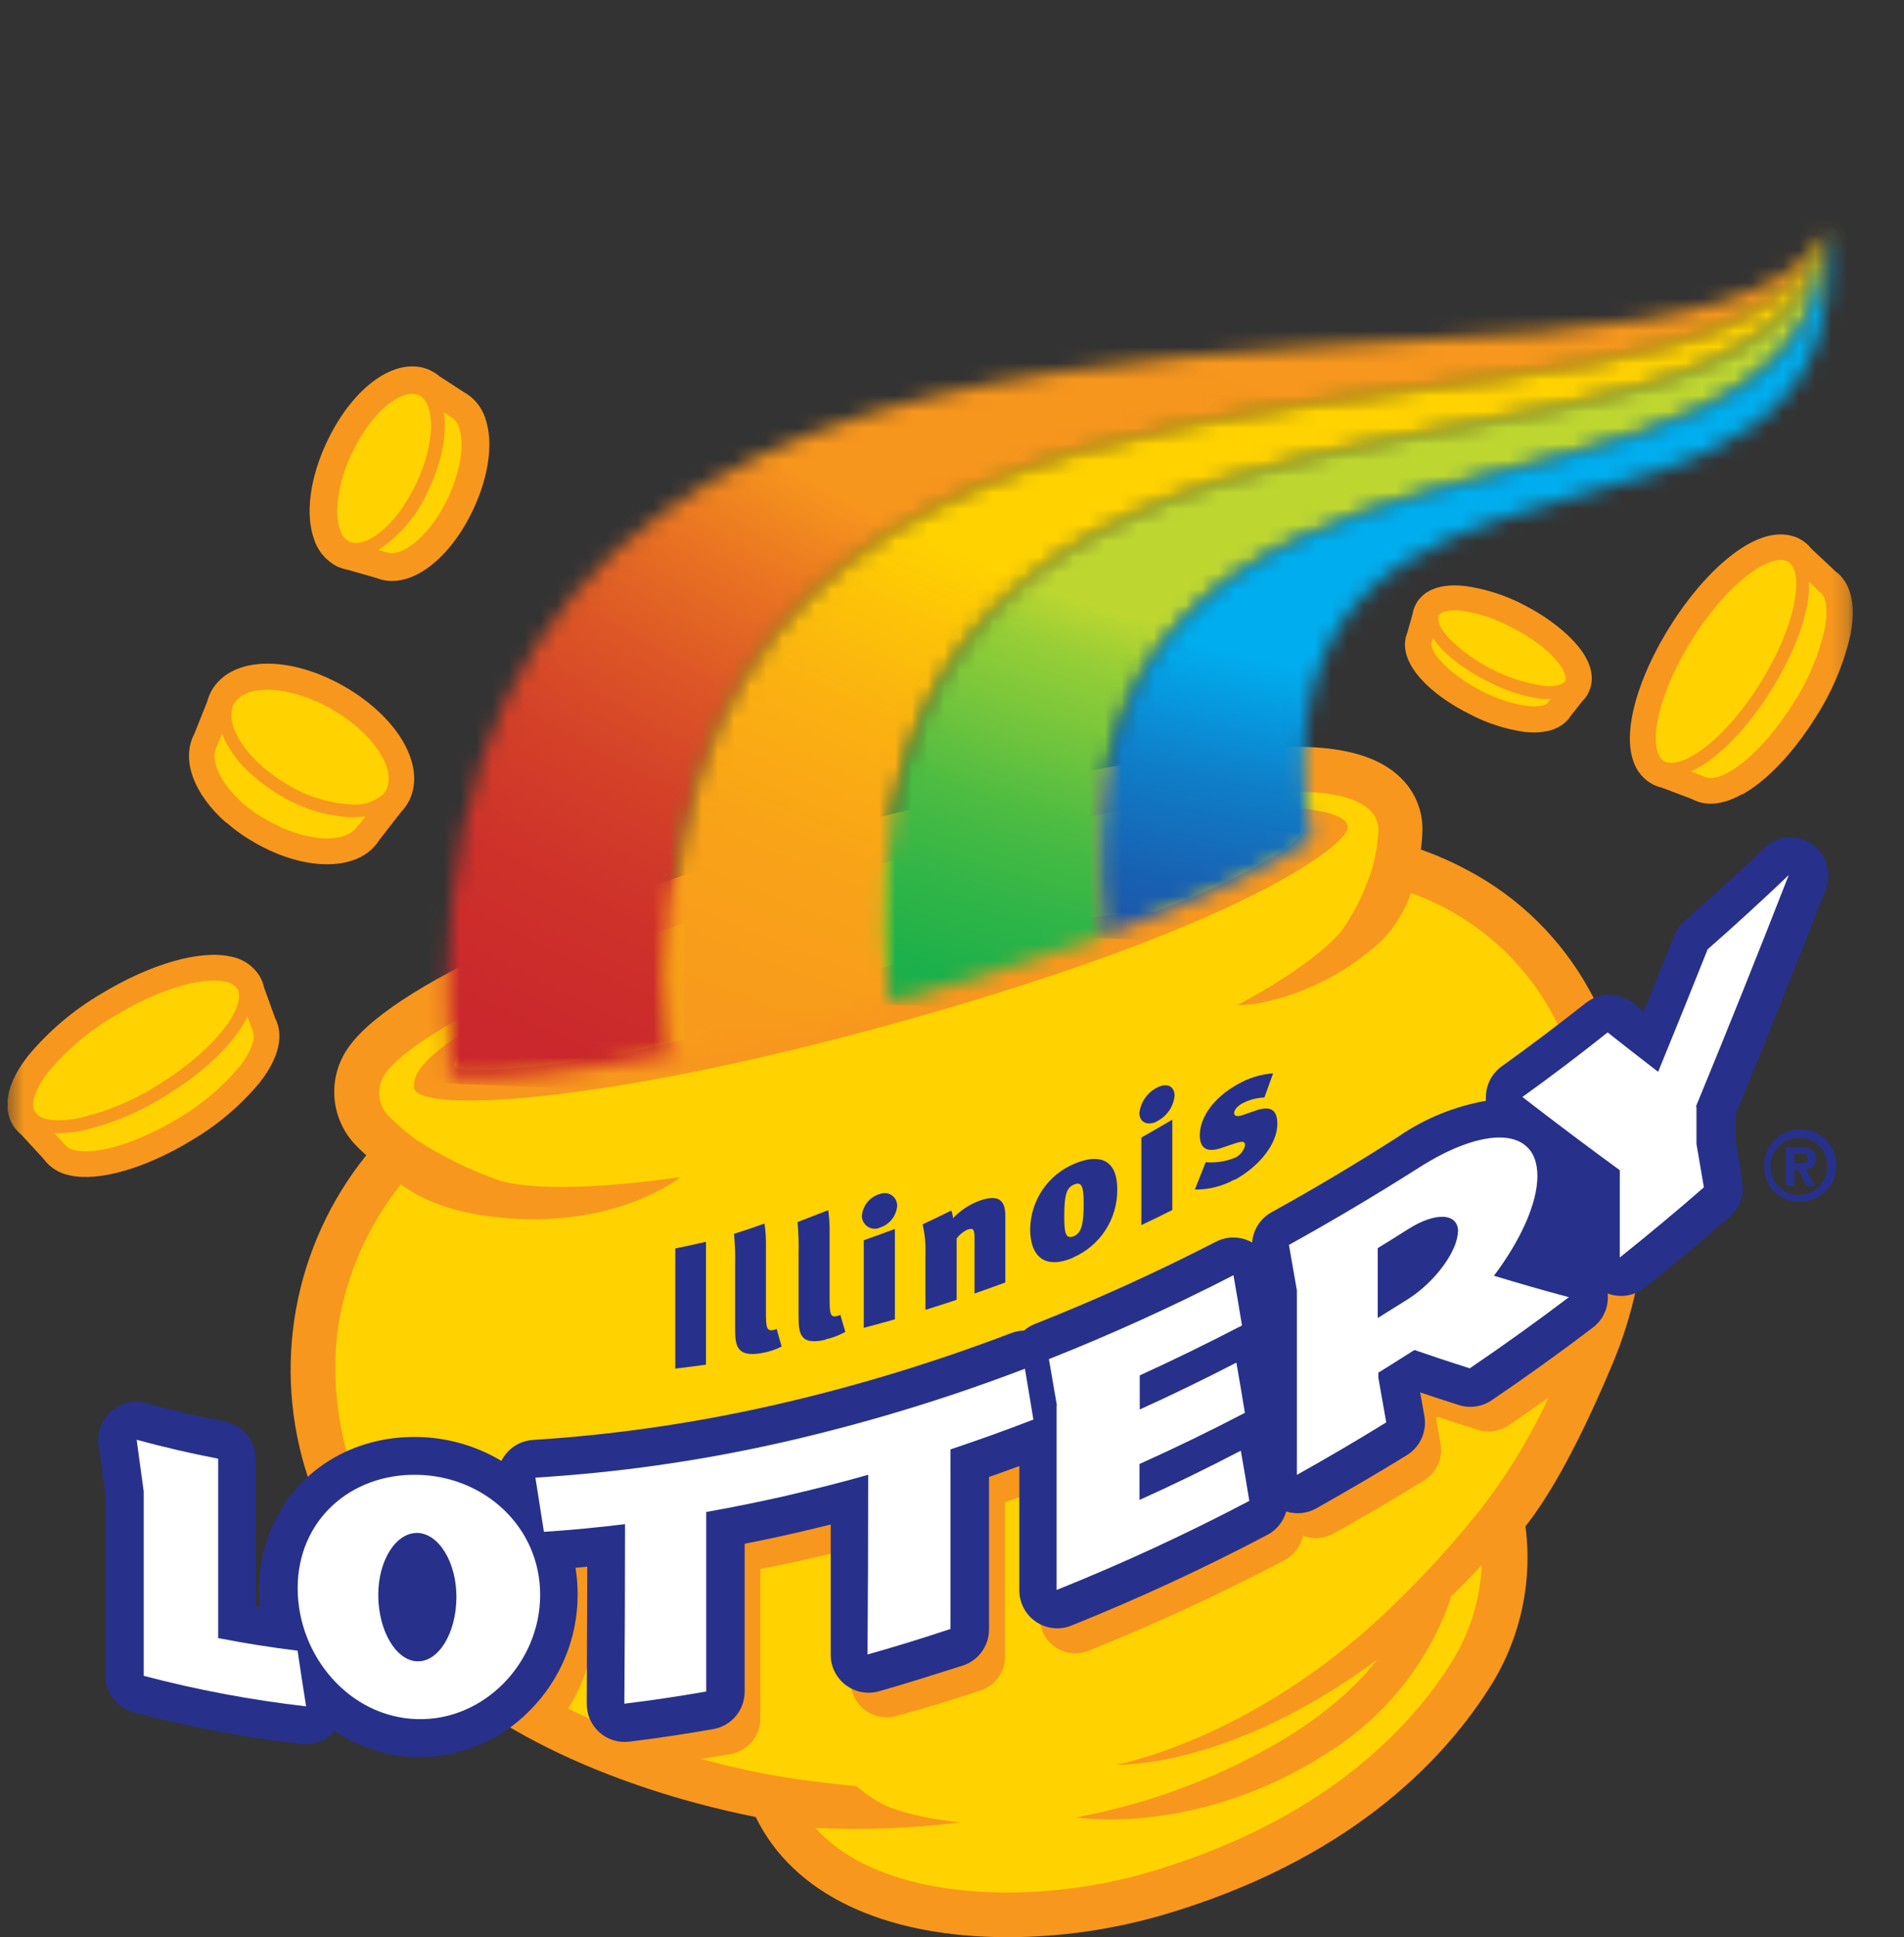
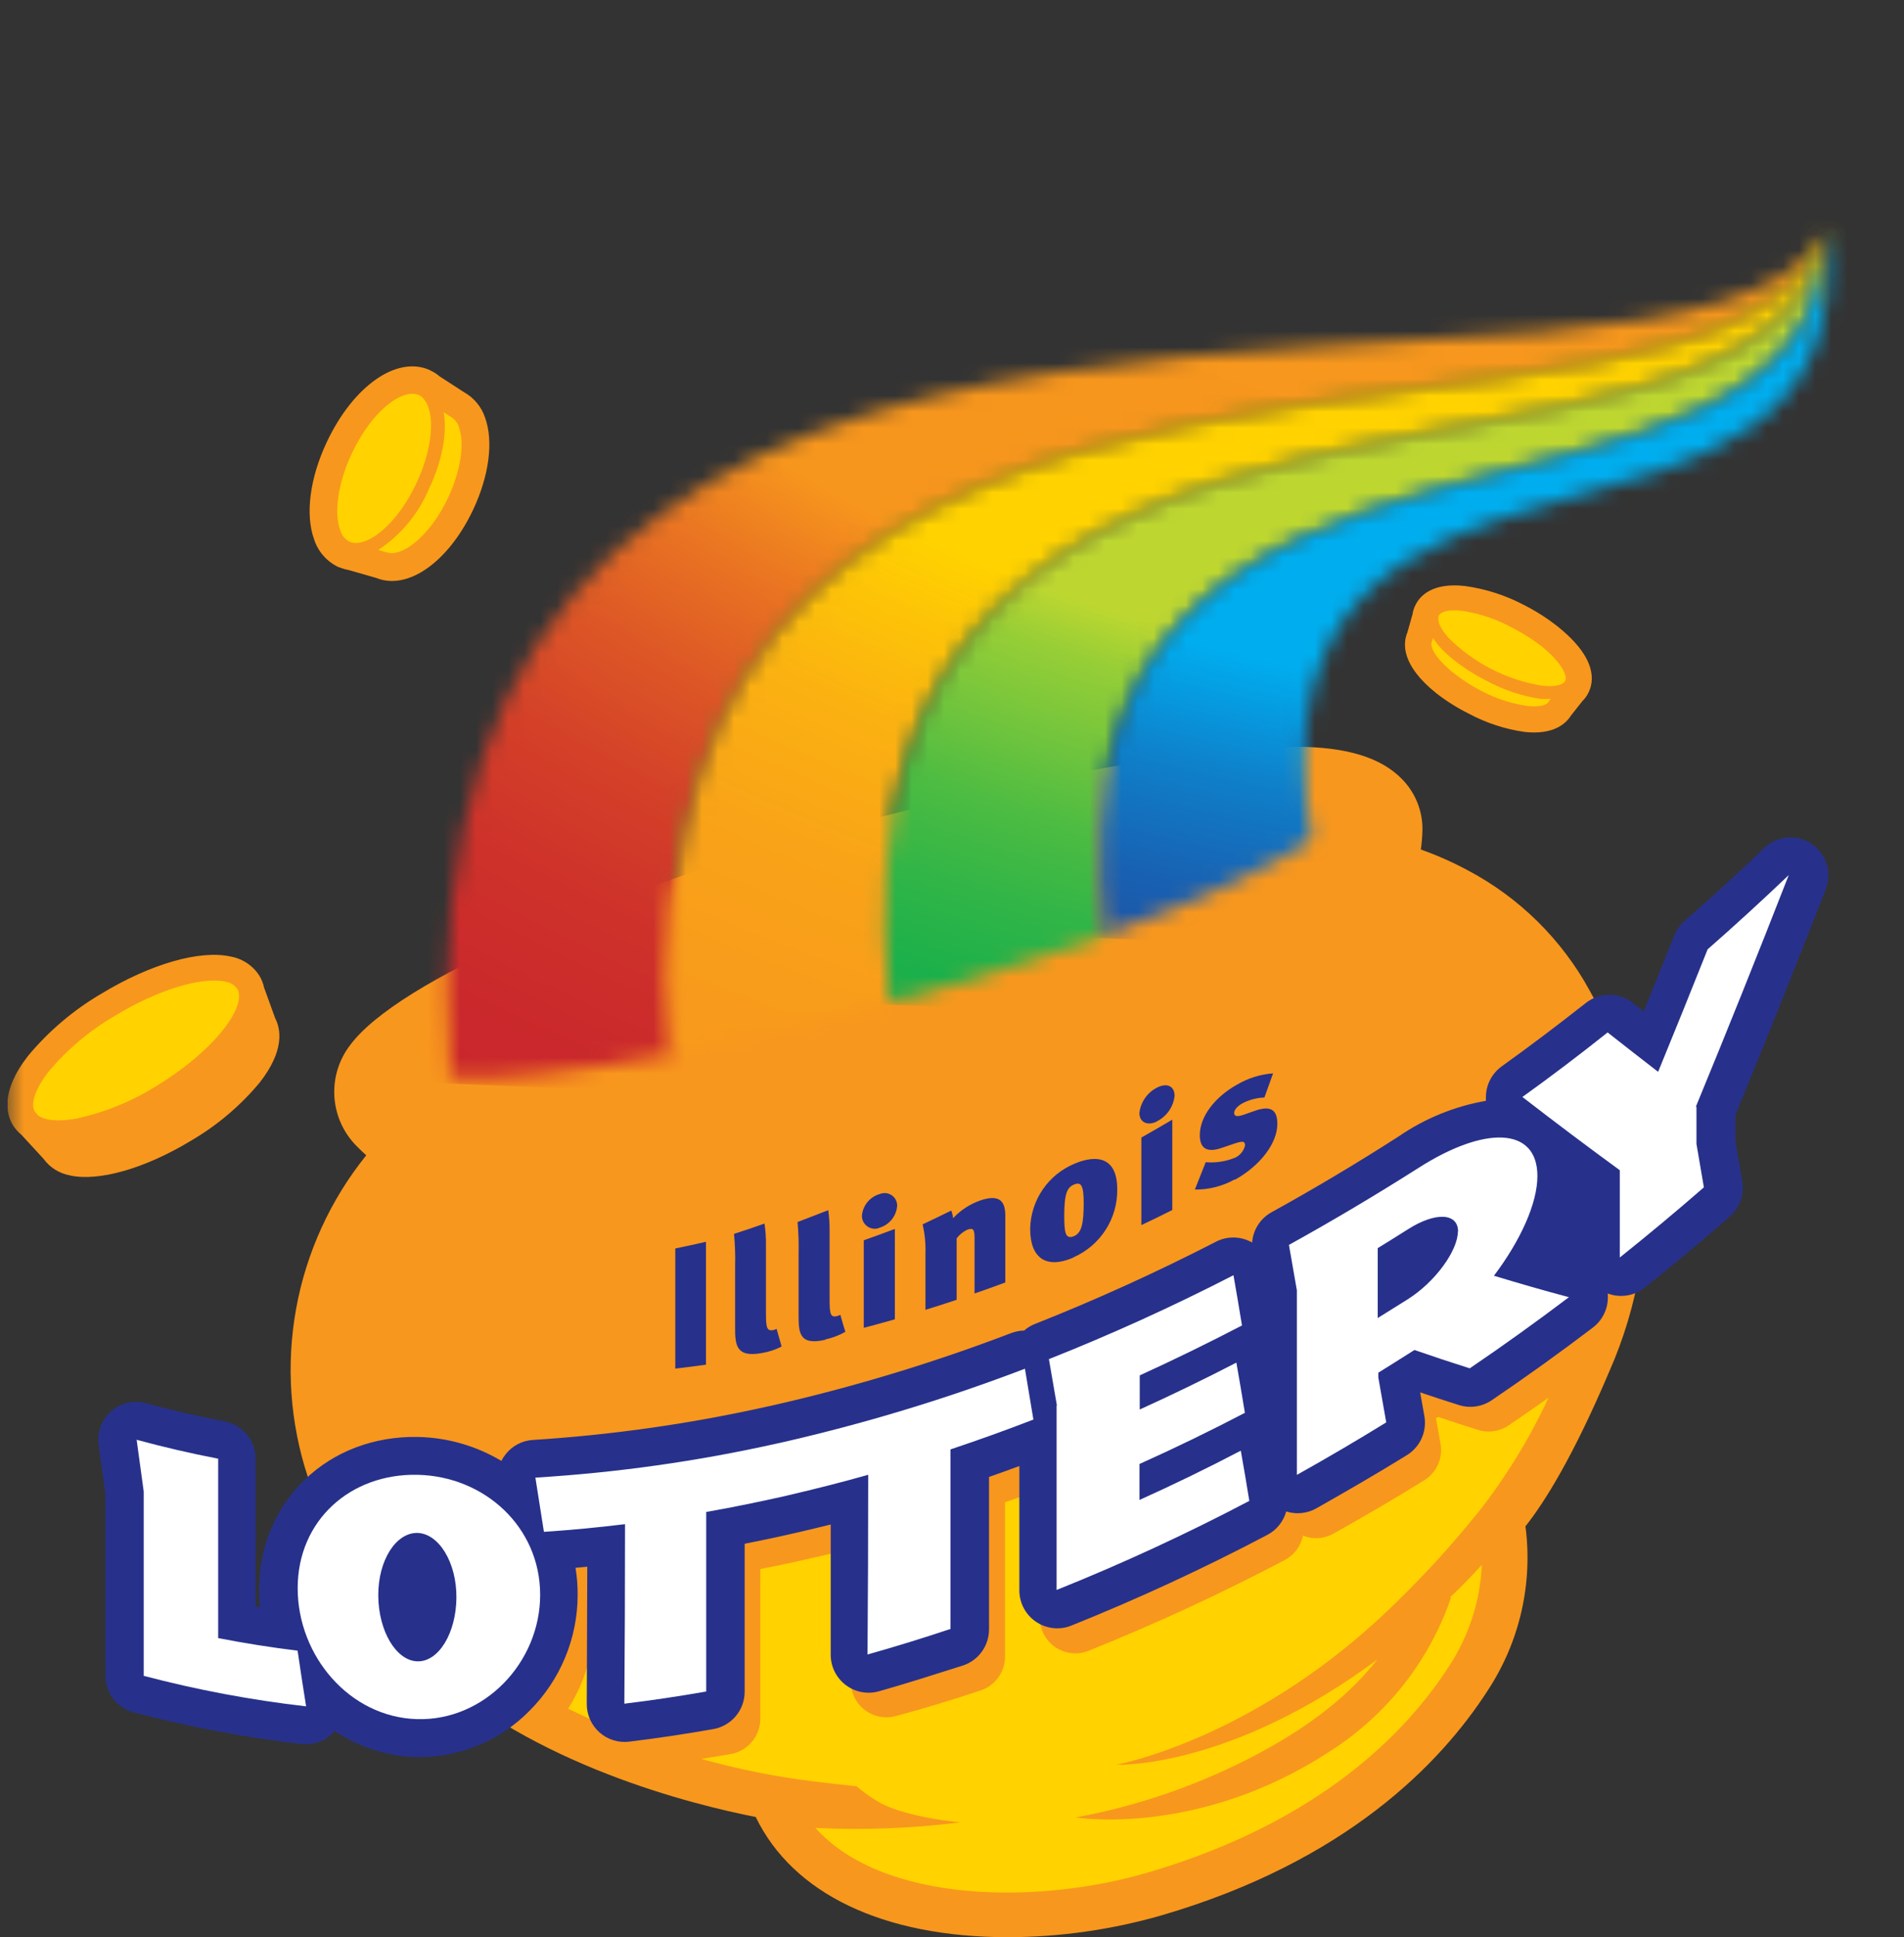
<svg xmlns="http://www.w3.org/2000/svg" width="118" height="120" viewBox="0 0 118 120" fill="none">
  <rect x="0" y="0" width="118" height="120" fill="#333333" stroke="none" />
  <g clip-path="url(#clip0_597_2776)">
    <mask id="mask0_597_2776" style="mask-type:luminance" maskUnits="userSpaceOnUse" x="-5" y="14" width="120" height="110">
      <path d="M114.802 14.3H-4.543V123.617H114.802V14.3Z" fill="white" />
    </mask>
    <g mask="url(#mask0_597_2776)">
      <path d="M101.891 72.085C101.516 68.314 100.368 64.661 98.517 61.355C96.784 58.186 94.158 55.597 90.965 53.909C90.029 53.407 89.057 52.976 88.056 52.62C88.113 52.221 88.146 51.819 88.156 51.416C88.165 50.83 88.056 50.248 87.837 49.704C87.617 49.16 87.291 48.665 86.878 48.248C85.569 46.912 83.43 46.268 80.346 46.257H80.299C73.233 46.257 61.067 48.855 52.792 51.073C37.115 55.298 24.616 60.779 21.69 64.75C20.993 65.662 20.65 66.795 20.724 67.941C20.798 69.086 21.284 70.166 22.091 70.981C22.292 71.187 22.498 71.382 22.699 71.562C20.478 74.317 18.983 77.586 18.352 81.068C17.72 84.55 17.971 88.135 19.082 91.496C20.491 95.972 23.039 100.006 26.474 103.203C32.969 109.328 42.955 111.789 46.836 112.549C49.138 117.302 54.725 119.995 62.477 119.995C65.693 119.986 68.891 119.531 71.982 118.643C83.43 115.3 89.297 109.222 92.201 104.713C94.177 101.714 95.007 98.104 94.54 94.543C95.702 93.08 97.482 90.265 99.742 84.937C101.524 80.899 102.27 76.479 101.912 72.079" fill="#F8971D" />
-       <path d="M27.06 90.825C28.906 90.866 30.706 91.399 32.278 92.367C32.435 91.984 32.697 91.652 33.035 91.411C33.372 91.17 33.77 91.029 34.184 91.005C35.118 90.952 36.064 90.878 37.004 90.788C36.972 90.63 67.076 82.577 67.076 82.408L86.282 73.204C86.81 72.866 87.375 72.523 87.913 72.174C89.556 71.035 91.435 70.282 93.41 69.972C93.388 69.843 93.379 69.712 93.384 69.582C93.39 69.238 93.476 68.9 93.635 68.596C93.795 68.291 94.023 68.029 94.303 67.828C95.359 67.068 96.415 66.287 97.471 65.489C97.072 64.521 96.622 63.575 96.124 62.654C94.22 59.236 91.136 56.628 87.449 55.319C87.064 56.413 86.45 57.412 85.648 58.249C83.624 60.127 81.142 61.44 78.451 62.057C77.867 62.191 77.27 62.261 76.671 62.263C76.671 62.263 81.154 59.971 83.103 57.711C83.799 56.747 84.359 55.692 84.766 54.574C84.835 54.395 84.903 54.215 84.967 54.046C85.231 53.189 85.385 52.302 85.426 51.406C85.426 50.001 83.842 49.051 80.362 49.04C74.025 49.04 62.667 51.311 53.526 53.793C36.206 58.44 25.888 63.773 23.924 66.44C23.625 66.828 23.474 67.311 23.5 67.801C23.525 68.291 23.724 68.755 24.061 69.112C24.593 69.64 25.161 70.13 25.761 70.58C27.378 71.624 29.111 72.477 30.926 73.12C34.374 74.144 42.189 72.903 42.189 72.903C42.189 72.903 38.092 76.246 30.657 75.385C27.583 75.026 25.957 74.16 24.848 73.368C23.281 75.316 22.125 77.561 21.447 79.968C20.365 83.596 20.602 87.889 22.149 92.019C23.655 91.202 25.348 90.791 27.06 90.825ZM25.677 67.348C25.371 65.637 29.711 63.403 30.282 63.097C30.852 62.791 28 65.283 28.132 65.986C28.264 66.688 34.221 65.986 37.204 65.505C40.188 65.024 43.293 64.148 43.293 64.148C43.293 64.148 45.748 62.611 56.352 59.459C66.955 56.306 71.496 56.502 71.496 56.502C73.486 55.783 75.426 54.934 77.305 53.962C79.586 52.689 80.631 51.945 80.679 51.464C80.726 50.983 77.743 49.975 77.743 49.975C79.327 49.885 84.402 50.107 83.393 51.591C82.385 53.075 76 57.51 57.196 62.896C38.392 68.282 25.951 69.075 25.645 67.369" fill="#FFD200" />
      <path d="M36.792 100.451C36.788 102.361 36.238 104.23 35.208 105.838C36.016 106.239 36.829 106.603 37.632 106.936L37.664 98.556L36.608 98.646C36.717 99.241 36.77 99.846 36.766 100.451" fill="#FFD200" />
      <path d="M89.925 98.968C88.58 102.876 85.955 106.216 82.474 108.446C74.274 113.838 66.675 112.576 66.675 112.576C70.639 111.843 74.467 110.504 78.023 108.605C82.036 106.455 84.111 104.38 85.358 102.796C76.169 109.613 69.189 109.312 69.189 109.312C69.189 109.312 78.102 107.691 86.767 99.02C88.47 97.354 90.071 95.588 91.562 93.729L91.594 93.703C93.322 91.503 94.791 89.111 95.971 86.574C95.153 87.155 94.329 87.731 93.5 88.29C93.225 88.478 92.911 88.601 92.582 88.65C92.252 88.698 91.916 88.671 91.599 88.57C90.775 88.313 89.953 88.046 89.133 87.768L88.996 87.852L89.276 89.436C89.353 89.871 89.297 90.319 89.117 90.722C88.936 91.125 88.638 91.465 88.262 91.696C86.414 92.837 84.518 93.951 82.638 94.997C82.353 95.157 82.036 95.252 81.71 95.274C81.384 95.296 81.057 95.244 80.753 95.123C80.685 95.444 80.548 95.746 80.351 96.008C80.154 96.27 79.902 96.485 79.612 96.639C75.662 98.715 71.608 100.589 67.467 102.252C67.132 102.387 66.769 102.438 66.409 102.4C66.05 102.361 65.706 102.235 65.406 102.032C65.107 101.829 64.863 101.555 64.695 101.236C64.526 100.916 64.439 100.559 64.441 100.198V92.277C63.737 92.545 63.019 92.803 62.287 93.053V102.595C62.291 103.062 62.147 103.518 61.875 103.897C61.604 104.276 61.219 104.56 60.777 104.708C59.034 105.288 57.27 105.832 55.533 106.292C55.206 106.384 54.862 106.399 54.528 106.336C54.194 106.273 53.88 106.134 53.608 105.93C53.337 105.725 53.116 105.461 52.964 105.157C52.811 104.854 52.731 104.519 52.729 104.179V95.937C51.99 96.121 51.251 96.301 50.517 96.465L50.327 96.507C49.27 96.755 48.188 96.982 47.121 97.188V106.461C47.121 106.981 46.939 107.484 46.606 107.883C46.273 108.283 45.811 108.553 45.299 108.647L43.467 108.953C45.218 109.441 46.995 109.829 48.79 110.115C50.58 110.4 53.078 110.643 53.078 110.643C53.565 111.063 54.096 111.429 54.662 111.736C56.431 112.613 59.509 112.882 59.509 112.882C56.533 113.257 53.529 113.372 50.532 113.225C54.757 117.925 64.373 117.978 71.126 115.992C80.758 113.178 86.609 108.177 89.804 103.208C91.035 101.337 91.737 99.167 91.837 96.929C91.219 97.611 90.564 98.286 89.862 98.947" fill="#FFD200" />
      <path d="M21.009 35.142L20.94 35.11C20.593 34.94 20.284 34.702 20.031 34.41C19.777 34.118 19.586 33.778 19.467 33.41C18.907 31.863 19.203 29.603 20.259 27.369C21.896 23.91 24.568 22.036 26.596 22.907L26.664 22.944C26.874 23.04 27.07 23.164 27.245 23.314L28.75 24.29C29.372 24.635 29.841 25.201 30.065 25.875C30.593 27.343 30.313 29.471 29.32 31.578C27.784 34.82 25.27 36.589 23.327 35.802L21.595 35.306C21.394 35.269 21.198 35.21 21.009 35.131" fill="#F8971D" />
      <path d="M21.659 33.558L21.743 33.584L21.886 33.621C22.894 33.79 24.637 32.433 25.809 29.925C26.649 28.151 26.934 26.292 26.538 25.199C26.465 24.973 26.335 24.77 26.163 24.607C26.101 24.552 26.032 24.506 25.957 24.47C24.959 24.042 23.074 25.399 21.812 28.071C20.967 29.851 20.682 31.704 21.078 32.824C21.121 32.978 21.194 33.122 21.294 33.247C21.394 33.372 21.518 33.476 21.659 33.553" fill="#FFD200" />
      <path d="M28.449 26.477C28.41 26.336 28.344 26.204 28.253 26.09C28.162 25.976 28.049 25.881 27.921 25.811L27.863 25.779L27.499 25.537C27.726 26.836 27.393 28.599 26.58 30.289C25.931 31.83 24.84 33.144 23.443 34.065L23.898 34.197H23.929C24.822 34.582 26.601 33.294 27.763 30.849C28.539 29.196 28.819 27.475 28.439 26.461" fill="#FFD200" />
      <path d="M97.334 44.356L98.073 43.422C98.22 43.28 98.341 43.114 98.432 42.931C98.786 42.239 99.018 40.819 96.594 38.854C95.939 38.329 95.231 37.873 94.482 37.492C93.33 36.88 92.079 36.476 90.786 36.298C88.758 36.071 88.003 36.921 87.734 37.455C87.638 37.636 87.573 37.833 87.544 38.036L87.222 39.176C86.936 39.857 86.841 41.204 89.022 42.947C89.649 43.434 90.323 43.856 91.034 44.209C92.112 44.785 93.282 45.168 94.493 45.339C96.288 45.534 97.049 44.811 97.344 44.346" fill="#F8971D" />
      <path d="M96.014 43.411L96.109 43.29C95.896 43.305 95.682 43.305 95.47 43.29C94.285 43.11 93.142 42.724 92.09 42.149C91.388 41.794 90.722 41.37 90.105 40.882C89.784 40.628 89.484 40.349 89.207 40.048C89.061 39.881 88.927 39.705 88.806 39.52L88.742 39.747C88.584 40.053 88.985 40.803 90.047 41.658C90.58 42.084 91.153 42.457 91.757 42.772C92.661 43.257 93.642 43.581 94.656 43.728C95.486 43.818 95.882 43.649 95.977 43.469L96.014 43.411Z" fill="#FFD200" />
    </g>
    <mask id="mask1_597_2776" style="mask-type:luminance" maskUnits="userSpaceOnUse" x="0" y="14" width="115" height="106">
      <path d="M114.802 14.3H0.473V120H114.802V14.3Z" fill="white" />
    </mask>
    <g mask="url(#mask1_597_2776)">
      <path d="M89.144 38.284C89.107 38.522 89.26 38.939 89.777 39.514C91.348 41.08 93.371 42.114 95.559 42.471C96.325 42.561 96.753 42.44 96.927 42.271C96.956 42.246 96.981 42.218 97.001 42.186C97.17 41.848 96.742 41.024 95.591 40.074C95.012 39.619 94.39 39.223 93.732 38.891C92.762 38.358 91.706 38.001 90.612 37.835C89.714 37.735 89.281 37.919 89.175 38.125C89.157 38.158 89.146 38.194 89.144 38.231" fill="#FFD200" />
      <path d="M4.344 72.808C3.682 72.692 3.091 72.322 2.696 71.778L1.329 70.294C1.122 70.125 0.944 69.923 0.8 69.698C0.404 69.048 0.003 67.622 1.746 65.394C3.029 63.854 4.571 62.549 6.303 61.539C9.318 59.712 12.381 58.83 14.282 59.248C14.647 59.311 14.996 59.45 15.305 59.655C15.614 59.861 15.877 60.128 16.077 60.441C16.214 60.668 16.312 60.916 16.367 61.175L17.054 63.071C17.402 63.741 17.651 65.067 16.098 67.052C14.896 68.496 13.45 69.719 11.826 70.664C8.991 72.38 6.113 73.204 4.323 72.808" fill="#F8971D" />
    </g>
    <mask id="mask2_597_2776" style="mask-type:luminance" maskUnits="userSpaceOnUse" x="-5" y="14" width="120" height="110">
      <path d="M114.802 14.3H-4.543V123.617H114.802V14.3Z" fill="white" />
    </mask>
    <g mask="url(#mask2_597_2776)">
      <path d="M2.179 68.874C2.218 68.932 2.264 68.985 2.316 69.032C2.316 69.032 2.316 69.032 2.316 69.059C2.728 69.407 3.61 69.497 4.755 69.286C6.525 68.897 8.213 68.203 9.746 67.237C13.183 65.125 15.026 62.664 14.794 61.508C14.794 61.508 14.794 61.471 14.794 61.46C14.779 61.393 14.754 61.329 14.72 61.27C14.63 61.144 14.515 61.038 14.382 60.958C14.25 60.878 14.102 60.826 13.949 60.805C12.476 60.483 9.724 61.333 7.132 62.917C5.564 63.822 4.168 64.997 3.008 66.387C2.179 67.443 1.867 68.377 2.168 68.884" fill="#FFD200" />
    </g>
    <mask id="mask3_597_2776" style="mask-type:luminance" maskUnits="userSpaceOnUse" x="0" y="14" width="115" height="106">
-       <path d="M114.802 14.3H0.473V120H114.802V14.3Z" fill="white" />
-     </mask>
+       </mask>
    <g mask="url(#mask3_597_2776)">
-       <path d="M15.639 63.773L15.602 63.699L15.333 62.955C14.636 64.496 12.782 66.345 10.184 67.923C8.56 68.938 6.774 69.665 4.904 70.073C4.397 70.168 3.882 70.206 3.367 70.183L3.958 70.833C4.042 70.947 4.148 71.043 4.269 71.116C4.391 71.189 4.526 71.236 4.666 71.255C6.028 71.551 8.579 70.77 11.003 69.302C12.461 68.456 13.76 67.362 14.841 66.07C15.607 65.088 15.898 64.232 15.623 63.773" fill="#FFD200" />
      <path d="M107.964 49.194C106.501 50.017 105.487 49.838 104.869 49.5L103 48.792C102.744 48.735 102.499 48.635 102.276 48.496C99.884 47.002 101.22 42.424 103.496 38.807C104.948 36.483 106.702 34.635 108.312 33.721C109.923 32.808 111.047 33.072 111.676 33.463C111.899 33.605 112.097 33.783 112.262 33.991L113.741 35.38C114.353 35.818 115.166 36.89 114.68 39.34C114.259 41.157 113.525 42.887 112.51 44.452C111.153 46.622 109.506 48.359 107.99 49.204" fill="#F8971D" />
    </g>
    <mask id="mask4_597_2776" style="mask-type:luminance" maskUnits="userSpaceOnUse" x="-5" y="14" width="120" height="110">
-       <path d="M114.802 14.3H-4.543V123.617H114.802V14.3Z" fill="white" />
+       <path d="M114.802 14.3V123.617H114.802V14.3Z" fill="white" />
    </mask>
    <g mask="url(#mask4_597_2776)">
-       <path d="M103.121 47.145C103.18 47.177 103.242 47.204 103.306 47.224H103.359C104.505 47.498 106.992 45.682 109.104 42.297C111.216 38.912 111.744 35.886 111.016 34.973L110.984 34.936C110.941 34.884 110.889 34.839 110.831 34.804C110.461 34.572 109.843 34.677 109.099 35.1C107.731 35.871 106.142 37.571 104.848 39.641C102.577 43.274 102.118 46.506 103.121 47.134" fill="#FFD200" />
      <path d="M112.684 36.578L112.119 36.05C112.188 37.729 111.369 40.19 109.775 42.746C108.344 45.032 106.702 46.733 105.27 47.541C105.113 47.63 104.951 47.711 104.785 47.783L105.587 48.09C105.92 48.301 106.49 48.201 107.171 47.815C108.439 47.097 109.917 45.513 111.121 43.591C112.038 42.194 112.7 40.646 113.075 39.018C113.318 37.814 113.191 36.906 112.742 36.642L112.684 36.578Z" fill="#FFD200" />
      <path d="M14.018 50.962C11.985 49.178 11.214 47.034 12.037 45.471L12.84 43.459C12.906 43.221 12.998 42.99 13.115 42.772C14.335 40.66 17.867 40.539 21.337 42.519C22.009 42.903 22.642 43.352 23.227 43.86C25.418 45.788 26.221 48.085 25.281 49.732C25.16 49.941 25.015 50.134 24.848 50.308L23.517 52.019C22.319 53.967 19.024 54.052 15.797 52.203C15.162 51.845 14.566 51.422 14.018 50.941" fill="#F8971D" />
      <path d="M14.503 43.586C14.465 43.657 14.431 43.731 14.403 43.807V43.876C14.018 45.186 15.507 47.271 17.872 48.629C19.035 49.33 20.35 49.742 21.706 49.827C22.07 49.87 22.438 49.837 22.788 49.729C23.138 49.622 23.462 49.443 23.739 49.204L23.781 49.151C23.83 49.093 23.874 49.031 23.913 48.966C24.441 48.026 23.76 46.463 22.192 45.085C21.686 44.648 21.14 44.261 20.56 43.929C18.015 42.471 15.248 42.318 14.519 43.591" fill="#FFD200" />
      <path d="M22.218 51.121L22.651 50.556C22.325 50.61 21.994 50.631 21.664 50.619C20.172 50.53 18.723 50.083 17.439 49.315C16.814 48.955 16.226 48.532 15.686 48.053C14.845 47.356 14.184 46.467 13.759 45.46L13.469 46.178C12.972 47.044 13.616 48.486 15.053 49.758C15.521 50.161 16.029 50.515 16.568 50.815C18.934 52.166 21.495 52.314 22.166 51.137L22.218 51.121Z" fill="#FFD200" />
    </g>
    <mask id="mask5_597_2776" style="mask-type:luminance" maskUnits="userSpaceOnUse" x="27" y="14" width="87" height="53">
      <path d="M27.905 66.746C30.509 66.925 35.298 66.492 41.725 65.262C37.284 10.851 107.05 32.808 113.212 14.3C104.151 30.743 23.222 3.765 27.905 66.746Z" fill="white" />
    </mask>
    <g mask="url(#mask5_597_2776)">
      <path d="M23.375 -0L20.574 66.814L113.04 70.689L115.84 3.875L23.375 -0Z" fill="url(#paint0_radial_597_2776)" />
    </g>
    <mask id="mask6_597_2776" style="mask-type:luminance" maskUnits="userSpaceOnUse" x="41" y="14" width="73" height="52">
      <path d="M41.725 65.262C45.622 64.517 50.126 63.477 55.116 62.094C50.142 15.203 109.923 34.962 113.202 14.294C107.05 32.808 37.284 10.851 41.725 65.262Z" fill="white" />
    </mask>
    <g mask="url(#mask6_597_2776)">
      <path d="M37.416 7.673L35.006 65.164L113.069 68.436L115.478 10.945L37.416 7.673Z" fill="url(#paint1_radial_597_2776)" />
    </g>
    <mask id="mask7_597_2776" style="mask-type:luminance" maskUnits="userSpaceOnUse" x="54" y="14" width="60" height="49">
      <path d="M55.127 62.099C55.824 61.909 56.526 61.714 57.239 61.508C61.606 60.256 65.297 59.057 68.418 57.933C63.866 19.86 112.816 36.964 113.212 14.3C109.933 34.968 50.152 15.208 55.127 62.099Z" fill="white" />
    </mask>
    <g mask="url(#mask7_597_2776)">
      <path d="M50.041 11.549L48.025 61.952L113.034 64.552L115.05 14.149L50.041 11.549Z" fill="url(#paint2_radial_597_2776)" />
    </g>
    <mask id="mask8_597_2776" style="mask-type:luminance" maskUnits="userSpaceOnUse" x="68" y="14" width="46" height="44">
      <path d="M68.407 57.933C75.071 55.53 79.079 53.481 81.281 52.019C76.428 21.782 115.705 39.118 113.212 14.3C112.827 36.974 63.877 19.86 68.418 57.933" fill="white" />
    </mask>
    <g mask="url(#mask8_597_2776)">
      <path d="M63.956 12.126L62.039 57.852L115.611 60.097L117.527 14.371L63.956 12.126Z" fill="url(#paint3_radial_597_2776)" />
    </g>
    <mask id="mask9_597_2776" style="mask-type:luminance" maskUnits="userSpaceOnUse" x="-5" y="14" width="120" height="110">
      <path d="M114.802 14.3H-4.543V123.617H114.802V14.3Z" fill="white" />
    </mask>
    <g mask="url(#mask9_597_2776)">
      <path d="M113.154 55.071C113.347 54.573 113.365 54.025 113.205 53.515C113.045 53.006 112.717 52.567 112.273 52.269C111.83 51.972 111.299 51.834 110.767 51.879C110.235 51.923 109.734 52.148 109.347 52.515C107.763 54.051 106.073 55.578 104.394 57.045C104.114 57.29 103.897 57.598 103.76 57.943C103.142 59.496 102.509 61.069 101.87 62.648L101.194 62.12C100.78 61.795 100.268 61.618 99.742 61.618C99.215 61.618 98.704 61.795 98.29 62.12C96.568 63.477 94.81 64.803 93.067 66.054C92.771 66.268 92.528 66.547 92.359 66.871C92.189 67.195 92.097 67.553 92.09 67.918C92.09 68.008 92.09 68.098 92.09 68.188C90.148 68.526 88.302 69.279 86.678 70.395C84.095 72.053 81.445 73.632 78.804 75.089C78.464 75.277 78.176 75.547 77.966 75.874C77.755 76.201 77.63 76.576 77.6 76.964L77.49 76.906C77.162 76.74 76.8 76.654 76.433 76.654C76.067 76.654 75.705 76.74 75.377 76.906C71.681 78.807 67.9 80.523 64.146 82.007C63.898 82.103 63.669 82.242 63.47 82.418C63.203 82.423 62.938 82.473 62.688 82.566C57.834 84.421 52.855 85.928 47.786 87.076L47.633 87.108C42.831 88.185 37.95 88.882 33.038 89.193C32.711 89.211 32.391 89.298 32.1 89.448C31.808 89.598 31.552 89.808 31.348 90.065C31.241 90.197 31.149 90.34 31.074 90.492C29.513 89.56 27.737 89.049 25.92 89.009C20.381 88.892 16.114 92.937 16.051 98.387C16.05 98.775 16.072 99.163 16.114 99.549L15.839 99.501V90.355C15.839 89.81 15.649 89.282 15.302 88.861C14.955 88.44 14.473 88.153 13.938 88.047C12.264 87.725 10.622 87.345 9.054 86.918C8.68 86.815 8.286 86.807 7.908 86.894C7.53 86.981 7.18 87.161 6.888 87.417C6.597 87.673 6.373 87.997 6.238 88.361C6.103 88.724 6.06 89.115 6.113 89.5L6.535 92.546V103.799C6.534 104.318 6.705 104.822 7.022 105.233C7.338 105.644 7.782 105.938 8.283 106.07C11.701 106.969 15.179 107.624 18.691 108.029C19.049 108.071 19.411 108.029 19.75 107.907C20.089 107.785 20.395 107.587 20.645 107.327C20.681 107.294 20.714 107.259 20.745 107.221C22.229 108.224 23.966 108.784 25.756 108.837H26.02C27.29 108.832 28.546 108.575 29.716 108.08C30.885 107.585 31.945 106.862 32.832 105.954C34.726 104.058 35.793 101.489 35.8 98.809C35.804 98.242 35.76 97.674 35.668 97.114L36.396 97.046L36.365 105.547C36.364 105.881 36.434 106.211 36.57 106.515C36.707 106.819 36.907 107.091 37.157 107.312C37.406 107.533 37.7 107.698 38.019 107.796C38.338 107.894 38.674 107.923 39.005 107.881C40.748 107.67 42.495 107.406 44.201 107.105C44.746 107.012 45.24 106.729 45.596 106.307C45.953 105.884 46.149 105.35 46.15 104.797V95.625C47.169 95.424 48.198 95.208 49.228 94.97L49.434 94.923C50.12 94.764 50.802 94.601 51.483 94.432V102.495C51.482 102.858 51.565 103.216 51.725 103.541C51.886 103.866 52.12 104.15 52.408 104.37C52.697 104.59 53.032 104.74 53.388 104.809C53.744 104.877 54.112 104.863 54.461 104.766C56.188 104.28 57.952 103.71 59.71 103.155C60.173 102.996 60.574 102.696 60.858 102.297C61.142 101.899 61.294 101.421 61.294 100.932V91.485C61.917 91.269 62.546 91.042 63.174 90.809V98.513C63.174 98.897 63.269 99.275 63.448 99.614C63.628 99.953 63.889 100.243 64.206 100.458C64.524 100.673 64.89 100.807 65.271 100.848C65.653 100.89 66.039 100.837 66.395 100.694C70.537 99.031 74.591 97.156 78.54 95.076C78.825 94.927 79.076 94.721 79.277 94.472C79.479 94.222 79.627 93.933 79.713 93.624C80.018 93.721 80.34 93.755 80.658 93.723C80.977 93.691 81.286 93.594 81.566 93.439C83.425 92.383 85.32 91.295 87.195 90.133C87.594 89.886 87.911 89.526 88.104 89.098C88.297 88.669 88.357 88.194 88.278 87.731L88.014 86.247C88.811 86.516 89.598 86.775 90.421 87.034C90.759 87.14 91.116 87.168 91.467 87.117C91.817 87.066 92.151 86.936 92.444 86.738C94.556 85.307 96.668 83.791 98.717 82.234C99.039 81.99 99.292 81.668 99.453 81.298C99.614 80.928 99.677 80.523 99.636 80.121C100.016 80.265 100.428 80.307 100.829 80.244C101.231 80.181 101.61 80.015 101.928 79.762C103.702 78.347 105.482 76.863 107.208 75.353C107.511 75.088 107.74 74.75 107.875 74.371C108.01 73.992 108.046 73.585 107.979 73.188L107.557 70.696V69.053C109.453 64.438 111.332 59.744 113.149 55.097" fill="#27318B" />
      <path d="M13.511 101.465C15.137 101.782 16.781 102.043 18.443 102.247C18.612 103.398 18.786 104.549 18.971 105.695C15.575 105.307 12.211 104.675 8.906 103.805C8.906 99.996 8.906 96.188 8.906 92.383C8.762 91.327 8.616 90.26 8.468 89.183C10.126 89.633 11.81 90.024 13.521 90.355C13.521 94.055 13.521 97.751 13.521 101.444M33.476 98.788C33.476 102.976 30.023 106.609 25.841 106.487C21.659 106.366 18.448 102.569 18.448 98.376C18.448 94.183 21.711 91.269 25.867 91.353C30.023 91.438 33.476 94.579 33.476 98.788ZM25.872 94.954C24.552 94.923 23.433 96.634 23.443 98.83C23.454 101.027 24.547 102.87 25.867 102.907C27.187 102.944 28.27 101.154 28.286 98.962C28.301 96.771 27.192 94.991 25.872 94.954ZM63.528 84.779C58.582 86.668 53.509 88.203 48.346 89.373L48.151 89.415C43.225 90.516 38.219 91.222 33.181 91.527L33.709 94.886C35.372 94.775 37.051 94.617 38.736 94.41C38.736 98.118 38.722 101.824 38.694 105.531C40.376 105.327 42.068 105.075 43.768 104.776C43.768 101.069 43.768 97.362 43.768 93.655C45.4 93.37 47.037 93.032 48.679 92.663L48.874 92.615C50.511 92.235 52.159 91.818 53.806 91.353C53.806 95.064 53.792 98.774 53.764 102.484C55.475 102.002 57.19 101.474 58.907 100.9C58.907 97.193 58.907 93.486 58.907 89.779C60.618 89.209 62.331 88.593 64.045 87.931C63.866 86.875 63.69 85.819 63.517 84.763M65.503 87.071C65.339 86.109 65.17 85.148 65.006 84.187C68.829 82.672 72.653 80.94 76.444 78.991C76.624 80.047 76.808 81.061 76.972 82.102C74.86 83.2 72.748 84.231 70.635 85.196V87.308C72.638 86.4 74.635 85.432 76.624 84.404C76.81 85.46 76.986 86.497 77.152 87.514C74.987 88.644 72.809 89.7 70.62 90.683V92.911C72.732 91.96 74.825 90.943 76.898 89.859C77.083 90.915 77.263 91.934 77.426 92.969C73.542 95.012 69.555 96.854 65.482 98.487V87.055M97.265 80.327C95.227 81.869 93.168 83.346 91.087 84.758C89.952 84.399 88.806 84.019 87.66 83.622C86.989 84.055 85.421 85.027 85.421 85.027V85.323L85.912 88.106C84.074 89.239 82.228 90.323 80.373 91.358C80.373 87.546 80.373 83.735 80.373 79.926L79.882 77.112C82.568 75.626 85.236 74.042 87.887 72.359C92.001 69.719 95.28 69.787 95.28 72.845C95.28 74.55 94.224 76.853 92.587 79.023C94.171 79.504 95.692 79.942 97.228 80.349M90.364 76.288C90.364 75.126 88.969 75.057 87.264 76.14C86.958 76.341 85.384 77.317 85.384 77.312C85.384 78.759 85.384 80.201 85.384 81.642C86 81.262 86.618 80.876 87.237 80.486C88.975 79.387 90.342 77.46 90.353 76.288M105.138 68.552V70.854L105.598 73.547C103.883 75.04 102.146 76.488 100.386 77.893V72.486C98.397 71.035 96.385 69.523 94.35 67.95C96.135 66.668 97.895 65.336 99.631 63.952C100.687 64.783 101.731 65.596 102.762 66.392C103.794 63.879 104.816 61.349 105.83 58.804C107.527 57.315 109.203 55.782 110.857 54.205C108.967 59.049 107.048 63.831 105.101 68.552" fill="white" />
      <path d="M41.851 84.774V77.333C42.485 77.201 43.119 77.069 43.752 76.921V84.531C43.119 84.621 42.485 84.7 41.851 84.774ZM47.206 83.813C45.59 84.103 45.558 83.284 45.558 82.192V78.432C45.577 77.764 45.554 77.096 45.49 76.43C46.123 76.23 46.752 76.013 47.38 75.791C47.447 76.242 47.477 76.698 47.47 77.154V81.246C47.47 82.218 47.502 82.466 47.934 82.387C48.002 82.371 48.068 82.346 48.13 82.313C48.236 82.677 48.336 83.042 48.441 83.406C48.054 83.606 47.637 83.744 47.206 83.813ZM51.15 82.989C49.524 83.364 49.492 82.545 49.492 81.447V77.687C49.509 77.023 49.488 76.358 49.429 75.696L51.33 74.962C51.393 75.41 51.421 75.862 51.414 76.314V80.407C51.414 81.378 51.451 81.626 51.879 81.521C51.95 81.506 52.018 81.479 52.08 81.442C52.18 81.801 52.286 82.16 52.391 82.498C52.003 82.715 51.585 82.874 51.15 82.968M54.509 76.055C54.387 76.104 54.255 76.122 54.125 76.108C53.995 76.093 53.87 76.047 53.762 75.972C53.654 75.898 53.566 75.799 53.505 75.682C53.445 75.566 53.414 75.437 53.416 75.306C53.442 74.991 53.565 74.693 53.767 74.451C53.969 74.209 54.241 74.035 54.546 73.954C54.664 73.908 54.793 73.892 54.919 73.907C55.046 73.923 55.166 73.969 55.271 74.042C55.375 74.115 55.46 74.213 55.518 74.326C55.575 74.44 55.604 74.566 55.602 74.693C55.578 75.008 55.457 75.307 55.257 75.551C55.057 75.795 54.786 75.971 54.482 76.055M53.532 82.228V76.826C54.176 76.599 54.815 76.367 55.459 76.124V81.722C54.815 81.906 54.176 82.081 53.532 82.25M60.397 80.137V76.615C60.397 76.019 60.201 76.087 59.921 76.182C59.672 76.307 59.455 76.488 59.288 76.71V80.512C58.643 80.729 57.999 80.935 57.355 81.135V77.634C57.374 77.031 57.315 76.428 57.181 75.839C57.772 75.564 58.364 75.274 58.955 74.984C59.012 75.137 59.049 75.296 59.066 75.459C59.523 74.971 60.089 74.598 60.719 74.371C62.065 73.896 62.303 74.545 62.303 75.306V79.44C61.659 79.678 61.014 79.91 60.37 80.132M66.485 77.914C64.848 78.606 63.845 77.946 63.845 76.119C63.86 75.25 64.129 74.404 64.618 73.687C65.108 72.969 65.797 72.41 66.601 72.079C68.011 71.483 69.241 71.704 69.241 73.663C69.254 74.558 69.002 75.436 68.517 76.187C68.032 76.939 67.336 77.53 66.517 77.888M66.554 73.378C66.152 73.547 65.957 73.906 65.957 75.284C65.957 76.341 66.02 76.795 66.564 76.568C67.018 76.372 67.161 75.839 67.161 74.529C67.161 73.426 67.008 73.183 66.554 73.378ZM71.707 69.465C71.111 69.756 70.614 69.523 70.614 68.937C70.653 68.6 70.777 68.278 70.973 68.001C71.17 67.724 71.433 67.501 71.739 67.353C72.346 67.058 72.795 67.29 72.795 67.881C72.758 68.217 72.637 68.538 72.444 68.815C72.25 69.092 71.989 69.316 71.686 69.465M70.736 75.839V70.463C71.38 70.099 72.014 69.729 72.653 69.355V74.952C72.014 75.274 71.38 75.585 70.736 75.886M76.502 73.067C75.753 73.481 74.908 73.694 74.052 73.684C74.274 73.12 74.496 72.555 74.723 71.99C75.353 72.043 75.987 71.944 76.571 71.699C76.717 71.625 76.846 71.52 76.948 71.392C77.05 71.263 77.123 71.114 77.162 70.954C77.162 70.653 76.972 70.675 76.418 70.865L75.684 71.113C74.775 71.419 74.358 71.113 74.358 70.31C74.358 69.175 75.272 67.96 76.676 67.179C77.354 66.781 78.115 66.544 78.9 66.487L78.361 67.982C77.877 67.999 77.404 68.127 76.977 68.356C76.682 68.52 76.486 68.758 76.486 68.937C76.486 69.117 76.618 69.212 77.078 69.048L77.775 68.805C78.762 68.457 79.163 68.752 79.163 69.618C79.163 70.812 78.107 72.201 76.55 73.067" fill="#27318B" />
-       <path d="M109.331 72.259C109.317 71.812 109.438 71.371 109.676 70.993C109.914 70.615 110.26 70.317 110.669 70.137C111.078 69.956 111.532 69.902 111.972 69.981C112.411 70.061 112.818 70.269 113.138 70.581C113.459 70.892 113.679 71.292 113.771 71.73C113.862 72.167 113.821 72.622 113.653 73.036C113.485 73.45 113.196 73.804 112.825 74.053C112.454 74.303 112.017 74.435 111.57 74.434C111.278 74.447 110.987 74.399 110.714 74.295C110.441 74.191 110.192 74.032 109.982 73.828C109.773 73.625 109.607 73.381 109.495 73.111C109.383 72.841 109.327 72.551 109.331 72.259ZM111.57 70.5C111.219 70.482 110.871 70.57 110.57 70.752C110.269 70.934 110.03 71.202 109.883 71.521C109.736 71.841 109.688 72.197 109.745 72.543C109.803 72.89 109.963 73.212 110.205 73.467C110.447 73.722 110.76 73.898 111.103 73.974C111.446 74.049 111.804 74.02 112.131 73.89C112.457 73.76 112.738 73.535 112.935 73.244C113.132 72.954 113.238 72.61 113.239 72.259C113.251 72.032 113.217 71.805 113.138 71.593C113.06 71.38 112.939 71.185 112.783 71.02C112.627 70.856 112.439 70.725 112.23 70.635C112.022 70.546 111.797 70.5 111.57 70.5ZM111.206 73.447H110.678V71.06H111.575C112.198 71.06 112.547 71.234 112.547 71.784C112.547 72.222 112.299 72.391 111.892 72.417L112.515 73.473H111.987L111.427 72.47H111.19L111.206 73.447ZM111.206 72.048H111.655C111.94 72.048 112.04 71.91 112.04 71.731C112.04 71.551 111.876 71.456 111.633 71.456H111.206V72.048Z" fill="#27318B" />
    </g>
  </g>
  <defs>
    <radialGradient id="paint0_radial_597_2776" cx="0" cy="0" r="1" gradientUnits="userSpaceOnUse" gradientTransform="translate(100.495 -18.716) rotate(2.4) scale(145.946 110.762)">
      <stop stop-color="#F8981D" />
      <stop offset="0.56" stop-color="#F7961D" />
      <stop offset="0.62" stop-color="#E97322" />
      <stop offset="0.68" stop-color="#DD5726" />
      <stop offset="0.74" stop-color="#D44128" />
      <stop offset="0.81" stop-color="#CE312A" />
      <stop offset="0.89" stop-color="#CA282C" />
      <stop offset="1" stop-color="#C9252C" />
    </radialGradient>
    <radialGradient id="paint1_radial_597_2776" cx="0" cy="0" r="1" gradientUnits="userSpaceOnUse" gradientTransform="translate(100.34 -18.979) rotate(2.4) scale(145.946 110.762)">
      <stop stop-color="#FFD200" />
      <stop offset="0.56" stop-color="#FFD200" />
      <stop offset="0.6" stop-color="#FDC407" />
      <stop offset="0.66" stop-color="#FBB111" />
      <stop offset="0.74" stop-color="#F9A318" />
      <stop offset="0.84" stop-color="#F89A1C" />
      <stop offset="1" stop-color="#F8981D" />
    </radialGradient>
    <radialGradient id="paint2_radial_597_2776" cx="0" cy="0" r="1" gradientUnits="userSpaceOnUse" gradientTransform="translate(100.112 -19.207) rotate(2.291) scale(146.063 110.85)">
      <stop stop-color="#BED730" />
      <stop offset="0.56" stop-color="#BED730" />
      <stop offset="0.59" stop-color="#97CE36" />
      <stop offset="0.64" stop-color="#6FC43D" />
      <stop offset="0.68" stop-color="#4DBC42" />
      <stop offset="0.73" stop-color="#31B547" />
      <stop offset="0.78" stop-color="#1BB04B" />
      <stop offset="0.84" stop-color="#0CAC4D" />
      <stop offset="0.9" stop-color="#03AA4F" />
      <stop offset="1" stop-color="#00A94F" />
    </radialGradient>
    <radialGradient id="paint3_radial_597_2776" cx="0" cy="0" r="1" gradientUnits="userSpaceOnUse" gradientTransform="translate(100.503 -18.724) rotate(2.4) scale(145.946 110.762)">
      <stop stop-color="#00AEEF" />
      <stop offset="0.56" stop-color="#00AEEF" />
      <stop offset="0.58" stop-color="#04A1E5" />
      <stop offset="0.63" stop-color="#0F7FC9" />
      <stop offset="0.69" stop-color="#1862B3" />
      <stop offset="0.75" stop-color="#1E4DA1" />
      <stop offset="0.81" stop-color="#233D95" />
      <stop offset="0.89" stop-color="#26348D" />
      <stop offset="1" stop-color="#27318B" />
    </radialGradient>
    <clipPath id="clip0_597_2776">
      <rect width="117.053" height="120" fill="white" transform="translate(0.473)" />
    </clipPath>
  </defs>
</svg>